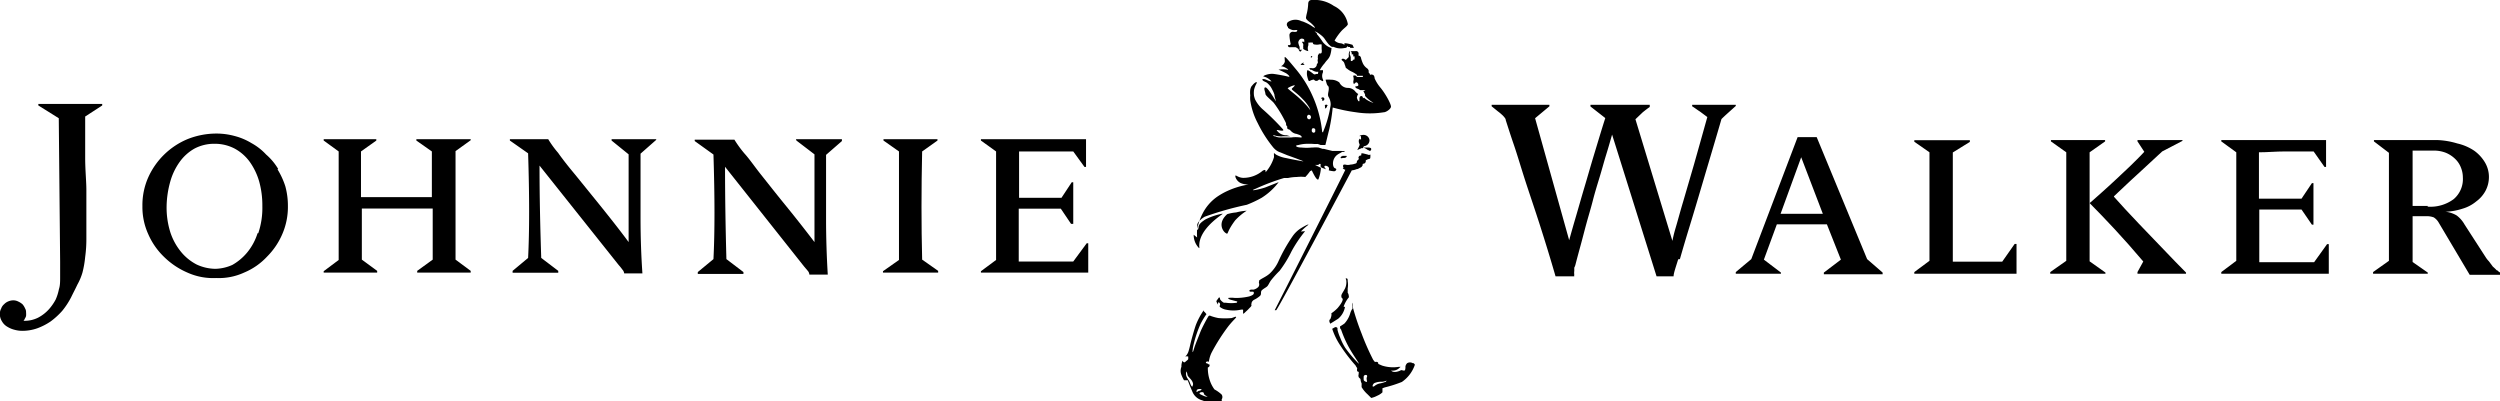
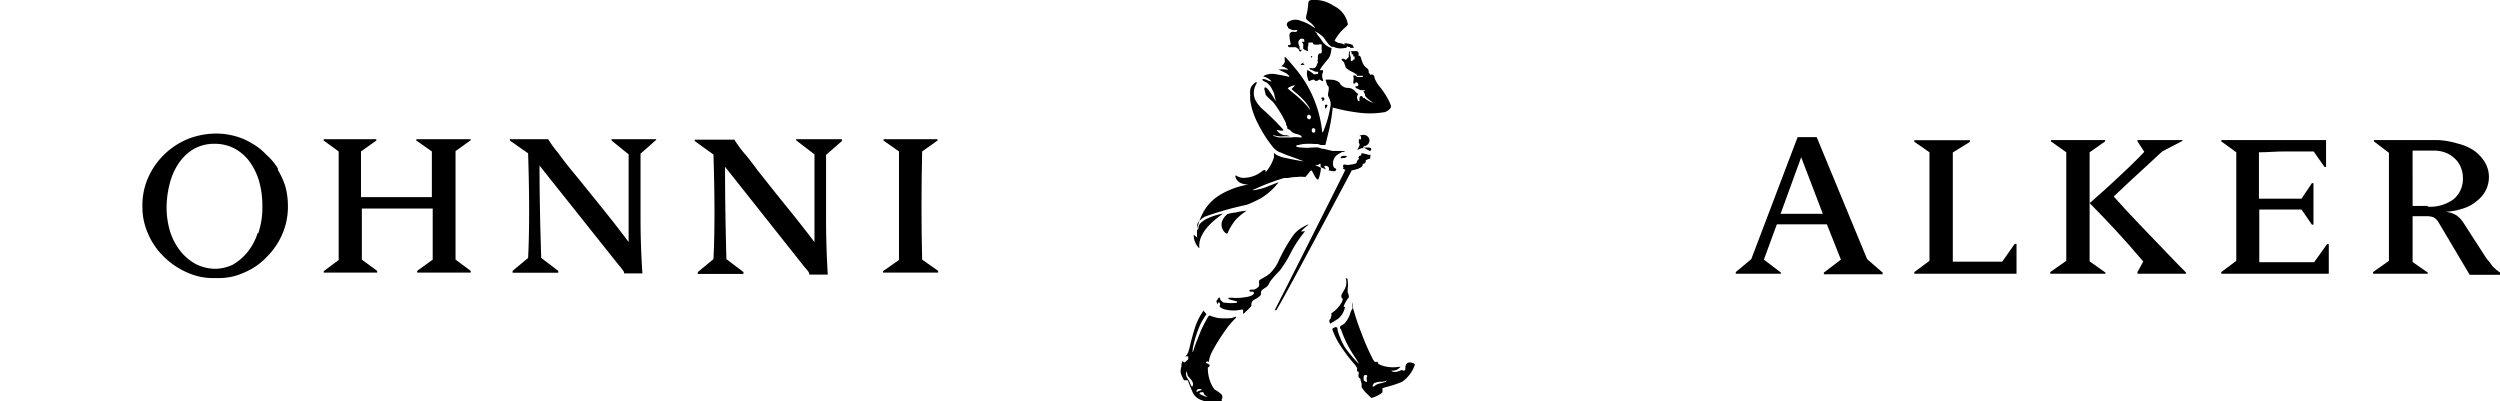
<svg xmlns="http://www.w3.org/2000/svg" viewBox="0 0 146.75 23.55">
  <g id="レイヤー_2" data-name="レイヤー 2">
    <g id="レイヤー_1-2" data-name="レイヤー 1">
      <path d="M46.75,8.25l1.06.81c0,.74,0,1.54,0,2.4s0,1.77,0,2.75c-.64-.84-1.22-1.57-1.75-2.22s-1-1.25-1.39-1.74S44,9.34,43.69,9a6.71,6.71,0,0,1-.58-.8H40.78v.08l1.1.79c.08,2.52.08,4.56,0,6.14l-.92.76v.11h2.68v-.11l-1-.76h0c-.05-1.84-.08-3.63-.08-5.42l4.63,5.84.22.26a.38.38,0,0,1,.1.23h1.08c-.06-1-.1-2.1-.1-3.26s0-2.41,0-3.77l.93-.81V8.17h-2.7Z" />
      <path d="M54.13,8.89l.9-.64V8.17H51.86v.08l.91.64c0,2.11,0,4.22,0,6.37l-.94.66V16h3.24v-.1l-.94-.66c-.05-2-.05-4.15,0-6.37" />
-       <path d="M63,15.35c-1.11,0-2.18,0-3.2,0,0-1,0-2.07,0-3.1l2.47,0,.6.89H63V10.7h-.09l-.6.91c-1.39,0-2.23,0-2.49,0,0-.44,0-.89,0-1.34s0-.9,0-1.38c.49,0,1,0,1.54,0H63l.66.91h.09V8.17H57.58v.08l.89.64c0,1.83,0,3.94,0,6.37l-.89.66V16h6.3V14.28h-.09Z" />
      <path d="M35.9,8.25l1,.81c0,.74,0,1.54,0,2.4s0,1.77,0,2.75c-.62-.84-1.21-1.57-1.73-2.22l-1.41-1.74c-.41-.49-.74-.91-1-1.28a5.73,5.73,0,0,1-.58-.8H29.93v.08L31,9c.08,2.52.08,4.56,0,6.14l-.91.76v.11h2.68v-.11l-1-.76h0c-.06-1.84-.1-3.63-.1-5.42l4.65,5.84a2.65,2.65,0,0,1,.21.26.4.4,0,0,1,.11.23h1.07c-.07-1-.11-2.1-.11-3.26s0-2.41,0-3.77l.92-.81V8.17H35.9Z" />
-       <path d="M98.61,15.21c.14-.49.32-1.11.56-1.89s.51-1.69.82-2.74.68-2.28,1.06-3.59c.22-.22.41-.38.55-.51l.29-.26V6.15H99.33v.09c.15.09.3.21.46.31l.43.32c-.28,1-.56,2-.79,2.81l-.63,2.16c-.18.6-.31,1.1-.43,1.5s-.17.65-.2.8L96,7l.43-.41c.15-.12.29-.23.41-.31V6.15H93.36v.1l.87.68c-.24.75-.45,1.46-.66,2.15s-.38,1.3-.56,1.9-.33,1.14-.48,1.65-.29,1-.42,1.47l-2-7.16.84-.7V6.15H87.56v.09l.37.3a2.54,2.54,0,0,1,.24.2.92.92,0,0,1,.14.15.27.27,0,0,1,.08.17c.11.34.26.82.47,1.43s.43,1.37.69,2.17.56,1.67.86,2.61.6,1.91.9,2.95h1.1a.31.31,0,0,1,0-.11.64.64,0,0,1,0-.2c0-.06,0-.13,0-.2a.67.67,0,0,0,.07-.18c.09-.35.19-.72.3-1.12s.22-.84.34-1.28.26-.89.38-1.36.26-.92.4-1.38.25-.88.38-1.3.25-.84.35-1.19l2.61,8.32h1c0-.18.12-.51.27-1" />
-       <path d="M2.25,6.19l1.2.75.08,8.43c0,.34,0,.64,0,.9s0,.49-.07.7a2.9,2.9,0,0,1-.19.61,2.92,2.92,0,0,1-.36.53,2.26,2.26,0,0,1-.68.54,1.76,1.76,0,0,1-.85.18.41.41,0,0,0,.08-.13.52.52,0,0,0,.07-.15,1.27,1.27,0,0,0,0-.22.42.42,0,0,0-.06-.23.87.87,0,0,0-.15-.24,1,1,0,0,0-.25-.16.62.62,0,0,0-.29-.07.75.75,0,0,0-.29.06.7.7,0,0,0-.25.17.56.56,0,0,0-.17.25.65.65,0,0,0-.08.31.8.8,0,0,0,.13.45.84.84,0,0,0,.31.31,1.5,1.5,0,0,0,.43.18,1.72,1.72,0,0,0,.44.06,2.64,2.64,0,0,0,.89-.15,3.6,3.6,0,0,0,.78-.4,4.38,4.38,0,0,0,.68-.62,4.52,4.52,0,0,0,.53-.81c.12-.25.25-.49.36-.73A3.35,3.35,0,0,0,4.84,16,5.82,5.82,0,0,0,5,15.08,7.53,7.53,0,0,0,5.07,14c0-.43,0-.86,0-1.31s0-1,0-1.53S5,10,5,9.26,5,7.74,5,6.84l1-.65V6.1H2.25Z" />
      <path d="M15.12,13.69a3.39,3.39,0,0,1-.61,1.13,3.14,3.14,0,0,1-.87.73,2.57,2.57,0,0,1-1,.23,2.68,2.68,0,0,1-1.09-.25,2.91,2.91,0,0,1-.91-.73A3.56,3.56,0,0,1,10,13.64a4.85,4.85,0,0,1-.22-1.54A5.67,5.67,0,0,1,10,10.64a3.66,3.66,0,0,1,.55-1.14,2.69,2.69,0,0,1,.87-.78,2.47,2.47,0,0,1,1.17-.28,2.51,2.51,0,0,1,1.18.28,2.65,2.65,0,0,1,.89.78,3.78,3.78,0,0,1,.55,1.14,5.21,5.21,0,0,1,.19,1.46,4.62,4.62,0,0,1-.24,1.59m1.17-3.77a3.42,3.42,0,0,0-.71-.85,3.39,3.39,0,0,0-.86-.67,3.67,3.67,0,0,0-1-.42,4.07,4.07,0,0,0-1-.14A4.58,4.58,0,0,0,11,8.17a4.37,4.37,0,0,0-2.31,2.27,4,4,0,0,0-.33,1.66,3.83,3.83,0,0,0,.34,1.64,4.14,4.14,0,0,0,.93,1.34A4.48,4.48,0,0,0,11,16a3.67,3.67,0,0,0,1.69.32A3.54,3.54,0,0,0,14.33,16a3.87,3.87,0,0,0,1.35-.94,4.21,4.21,0,0,0,.9-1.34,4,4,0,0,0,.32-1.62,4.34,4.34,0,0,0-.15-1.16,4.52,4.52,0,0,0-.46-1" />
      <path d="M24.44,8.25l.91.64v2.68H21.19V8.89l.9-.64V8.17H19v.08l.88.64v6.37l-.88.66V16h3.14v-.1l-.9-.66v-3c1.37,0,2.75,0,4.16,0v3l-.91.66V16h3.14v-.1l-.89-.66c0-2,0-4.1,0-6.37l.89-.64V8.17H24.44Z" />
      <path d="M104.52,12.55l1.21-3.32L107,12.55Zm2.12-4.5h-1.12l-2.72,7.16-.91.76v.1h2.65V16l-1-.76.76-2.07h2.94l.82,2.07-1,.76v.1h3.45V16l-.91-.79Z" />
      <path d="M135.84,15.39c-1.15,0-2.22,0-3.22,0q0-1.55,0-3.09l2.48,0,.61.89h.09V10.75h-.09l-.61.91c-1.41,0-2.23,0-2.5,0,0-.44,0-.89,0-1.34s0-.9,0-1.38c.49,0,1-.05,1.53-.05h1.68l.64.91h.09V8.22h-6.15V8.3l.88.64c0,1.83,0,3.94,0,6.37l-.88.66v.1h6.31V14.33h-.1Z" />
      <path d="M142.51,12.09h-.89V8.84l.36,0h.86a1.92,1.92,0,0,1,.71.12,1.74,1.74,0,0,1,.56.36,1.39,1.39,0,0,1,.34.5,1.57,1.57,0,0,1,.12.6,1.54,1.54,0,0,1-.54,1.27,2.29,2.29,0,0,1-1.53.44m4.06,3.74a2.44,2.44,0,0,0-.23-.22l-.23-.31a1.49,1.49,0,0,1-.19-.24l-1.24-1.92a1.71,1.71,0,0,0-.46-.53,1.61,1.61,0,0,0-.66-.22,3.69,3.69,0,0,0,1-.18,2.24,2.24,0,0,0,.81-.43,1.86,1.86,0,0,0,.54-.62,1.73,1.73,0,0,0,.2-.81,1.67,1.67,0,0,0-.23-.85,2.28,2.28,0,0,0-.63-.69,2.94,2.94,0,0,0-1-.43A4.55,4.55,0,0,0,143,8.22h-3.65V8.3l.88.67v6.34l-.93.66v.1h3.21V16l-.89-.62,0-2.69.52,0h.34a1.17,1.17,0,0,1,.38.07.87.87,0,0,1,.27.27l1.84,3.1h1.79V16a.73.73,0,0,1-.18-.14" />
      <path d="M124.09,11.52c.69-.65,1.27-1.2,1.75-1.63l1.08-1,1.19-.62V8.22h-2.64V8.3l.4.61c-.27.3-.56.57-.84.85l-.84.79c-.28.25-.54.51-.8.73s-.5.46-.73.64c.9.91,1.94,2,3.15,3.43l-.34.62v.1h2.85V16l-.61-.62c-1.69-1.75-2.89-3-3.62-3.83" />
      <path d="M122.66,8.94l.91-.64V8.22h-3.18V8.3l.9.64c0,2.12,0,4.22,0,6.37l-.94.66v.1h3.24V16l-.93-.66c0-2.17,0-4.28,0-6.37" />
      <path d="M117.53,15.36h-2.9c0-2.16,0-4.28,0-6.41l1-.62V8.23h-3.26v.09l.89.62c0,2.12,0,4.22,0,6.37l-.89.66v.1h6V14.32h-.11Z" />
      <path d="M75.6,1.63a.7.7,0,0,0,.31.14H76a.36.36,0,0,1,.15,0c0,.05,0,.12-.21.1a.2.2,0,0,0-.25.21,2.79,2.79,0,0,0,.07.48c0,.09-.07.09-.1.09l-.06,0s0,.11.08.12.07,0,.09,0,.08,0,.16,0l.12,0a.63.63,0,0,1,.18.12c0,.05.06.13.09.14s.11-.1.09-.12a.17.17,0,0,1-.13,0,.48.48,0,0,0,0-.18.88.88,0,0,1-.07-.23c0-.09.09-.26.24-.23s.1.1.11.18,0,0-.05,0a.11.11,0,0,0-.07,0s0,0,0,.05a.23.23,0,0,1,.06.09.3.3,0,0,1,0,.1.17.17,0,0,0,0,.07c0,.09,0,.1,0,.11A.67.67,0,0,0,76.8,3s.07,0,0,0a.45.45,0,0,1,0-.34,1.56,1.56,0,0,0,0-.16s.06,0,.1,0a.24.24,0,0,1,.11,0l.06,0s0,0,0,.06v0l.06.05h0l0,0s0,0,.05,0a.56.56,0,0,0,.25,0h0a.37.37,0,0,1,.15,0s0,.12,0,.27a.5.5,0,0,1,0,.2.07.07,0,0,1-.07.06h-.09s0,.05-.06.1a.15.15,0,0,1,0,.07l0,0a.14.14,0,0,0,0,.09l0,.07,0,0a.23.23,0,0,0,0,.16.14.14,0,0,1-.06.13A.24.24,0,0,1,77,4L76.85,4h0s0,0,.06.09L77,4.1c.24.16.45.15.48,0a2,2,0,0,1,.28-.39c.13-.2.23-.23.32-.46a1.83,1.83,0,0,0,.08-.43,1,1,0,0,1-.34-.18,1.36,1.36,0,0,1-.17-.17A4.16,4.16,0,0,0,77.3,2s0,0,0,0l0-.05h0a.5.5,0,0,0-.13-.09,0,0,0,0,1,0,0s0,0,.07,0a1.5,1.5,0,0,1,.3.2,1,1,0,0,1,.21.21,3.54,3.54,0,0,0,.26.35l.09.08.08.05.1,0a1,1,0,0,0,.63.07c.14,0,.19-.08.18-.12l0,0,.06.06h.1s0,0,0,.05a.1.1,0,0,1,0,0s.12,0,.12,0,.12,0,.11,0,0,0-.09-.18A2.37,2.37,0,0,0,79,2.54c-.05,0-.09,0-.08,0a.22.22,0,0,0,0,.1.41.41,0,0,0-.23-.1.57.57,0,0,1-.35-.16,0,0,0,0,1,0,0,3.28,3.28,0,0,1,.41-.57c.16-.17.34-.28.37-.39A1.47,1.47,0,0,0,78.3.35,2,2,0,0,0,77,0c-.18,0-.21.14-.21.24a3,3,0,0,1-.07.51,2,2,0,0,0-.06.3.2.2,0,0,0,.06.11.93.93,0,0,0,.15.13,1.54,1.54,0,0,1,.29.28c.07.1,0,.06-.1,0a2.32,2.32,0,0,0-.47-.26,1,1,0,0,0-.2-.07.78.78,0,0,0-.78.05.19.19,0,0,0,0,.3m3.69,1.81s0-.1,0-.1,0,0,0,0a.37.37,0,0,0,0,.13s0,0,0-.07M75.58,5.18A1.24,1.24,0,0,1,76,5c0,.09-.2.18-.17.24s.33.25.63.57a2.51,2.51,0,0,1,.4.51l.06.16a2.6,2.6,0,0,0-.32-.39c-.44-.48-1-.85-1-.9m1.6,2.45a.11.11,0,0,1-.07.15A.12.12,0,0,1,77,7.69c0-.08,0-.15.07-.16a.11.11,0,0,1,.14.1M76.87,7a.12.12,0,0,1-.14-.1.13.13,0,0,1,.07-.16.13.13,0,0,1,.15.1.13.13,0,0,1-.08.16m-6.8,6.78a1.1,1.1,0,0,0,.3.77c.16.14-.43-.73,1.41-2h-.06a3.79,3.79,0,0,0-.88.29.85.85,0,0,0-.17.1c-.22.15-.28.25-.31.34h0c0,.12-.07.32-.08.16s0-.06,0-.1,0-.07,0-.11l0-.06a.51.51,0,0,1,.09-.16,1.32,1.32,0,0,1,.35-.29,18.65,18.65,0,0,1,2.47-.7,6.74,6.74,0,0,0,.87-.41,3.76,3.76,0,0,0,1-.92l-.78.31c-.41.14-1,.24-.6.09a13,13,0,0,1,1.69-.64l.13,0,.1,0a2.59,2.59,0,0,1,.52-.06,2.16,2.16,0,0,1,.5,0,2.47,2.47,0,0,0,.28-.34L77,10l0,0h0c.07.14.29.62.39.53a2.3,2.3,0,0,0,.15-.68l-.35-.17s0,0,0,0,.14,0,.19,0l.06-.05a.07.07,0,0,1,.08,0s0,0,0,.07a.2.2,0,0,0,0,.08c.07.09.08.06.32.16h0v0l-.07-.09c-.1-.15.09-.14.18-.07s.06.14.05.22h0a1.44,1.44,0,0,0,.27.05.14.14,0,0,0,.17-.1c0-.11-.15,0-.19-.28a.64.64,0,0,1,.23-.57,1.17,1.17,0,0,1,.2-.12l.1-.06.1,0a.19.19,0,0,0,.07-.06s0,0,0,0h0a.72.72,0,0,1-.21,0l-.24,0h-.13l-.16,0-.49-.12-.08,0-.24-.08a1.86,1.86,0,0,0-.33,0H77a2.88,2.88,0,0,1-.6,0c-.33,0-.41-.13-.21-.14a2.3,2.3,0,0,1,.36-.07,3.76,3.76,0,0,1,.57,0,1.6,1.6,0,0,0,.23,0l.17.06.15,0,.08,0,.05,0c.06-.23.15-.62.23-.93a10.59,10.59,0,0,0,.2-1.27,9.74,9.74,0,0,0,1.36.28,5.17,5.17,0,0,0,1.64,0c.13,0,.4-.18.42-.32s-.32-.77-.63-1.14a2.27,2.27,0,0,1-.33-.53s0,0,0,0,0-.21-.15-.22a.08.08,0,0,0-.07,0,.07.07,0,0,1-.06,0v0h0a.08.08,0,0,0,0-.06h0s-.05,0-.07-.08a.62.62,0,0,0,0-.1h0a.28.28,0,0,0-.08-.12h0A.75.75,0,0,1,80,3.72a2,2,0,0,1-.12-.36.17.17,0,0,0-.1-.09h-.06c-.06,0-.13,0-.09,0h.12a.51.51,0,0,1,0-.1A.15.15,0,0,0,79.57,3s-.29,0-.32,0h0s.07,0,.09.09a.18.18,0,0,1,0,.1s.07,0,.09,0a.31.31,0,0,1,0,.12s0,0,.08,0v0a.11.11,0,0,1,0,.08l0,0s0,0,0,0v0a.31.31,0,0,1,0,.1l0,0a.07.07,0,0,1-.05,0s-.06.08-.11.09-.06,0-.06-.06,0-.21-.05-.31,0-.05,0-.07v0h0a.13.13,0,0,0,0-.06c0-.06,0-.11,0-.11h0a.53.53,0,0,0-.07.21.86.86,0,0,1,0,.17h0L79,3.52s-.15-.11-.22-.06,0,.08.07.15.07.15.11.24,0,.12.11.18a1.17,1.17,0,0,0,.31.19,1.59,1.59,0,0,1,.27.17s0,0,0,.06l0,0s0,0,0,0H80s0,0,0,.07l-.06,0,0,0h-.27a.48.48,0,0,1-.1-.09h0s0,0-.06,0-.08,0-.07.07v0a.44.44,0,0,1,0,.26c0,.09,0,.24.11.11s.24.12.16.17-.2,0-.14.09.14.06.27.16h.31s0,0,0,0a.34.34,0,0,1-.12.06,1.85,1.85,0,0,1,.1.2l0,.08a1.79,1.79,0,0,0,.47.39c.09.06-.36-.1-.53-.29l0,0A.36.36,0,0,1,80,5.77s0,0,0-.06a.14.14,0,0,0-.06-.07c-.07,0-.12,0-.14.13v.17s0,0-.06,0a.58.58,0,0,1-.09-.21v0a.42.42,0,0,1,.08-.21.7.7,0,0,1-.19-.17.56.56,0,0,0-.44-.19.56.56,0,0,1-.48-.32.8.8,0,0,0-.5-.16,1.31,1.31,0,0,0-.31,0h0s0,0,.06.21S78,5,78,5.2s-.1.36,0,.51l0,0a.86.86,0,0,1,.11.45,6.49,6.49,0,0,1-.44,1.57c0,.09-.06,0-.06,0a6.78,6.78,0,0,0-.56-2.09,6.54,6.54,0,0,0-1-1.6c-.39-.47-.6-.72-.63-.69s0,.09,0,.27a.43.43,0,0,1-.23.27s.12,0,.26.08.23.14.11.12a1.58,1.58,0,0,0-.51,0,4.92,4.92,0,0,1,.46.22c.13.09.26.23.11.19s-.55-.12-.85-.16-.67.12-.6.15a.89.89,0,0,1,.47.29s-.1,0-.27-.08-.31-.08-.26,0,.18.1.26.16a1.06,1.06,0,0,1,.3.38,1.67,1.67,0,0,1,.14.32c0,.14.11.4.08.37s-.47-.81-.61-.8,0,.27,0,.38.4.41.5.54a7,7,0,0,1,.71,1.18c0,.07,0,.14.07.19a.69.69,0,0,0,0,.1.1.1,0,0,0,.07.07,0,0,0,0,0,0,0l0,0a.2.2,0,0,1,.11.06l.06.06s0,0,0,0a.54.54,0,0,0,.31.15l.17.06c.12.05.16.14.11.15h-.06a2,2,0,0,0-.54,0l-.32,0-.17,0h-.18A.68.68,0,0,1,74.85,8L74.79,8c-.17-.15.08,0,.31,0a.69.69,0,0,0,.2,0h.18l.25,0h.16C76,8,76,8,76,8a.19.19,0,0,0-.09,0l-.07,0-.1,0-.21-.06h-.07a.68.68,0,0,1-.5-.27c-.07-.09.13,0,.27,0h0c.08,0,.13,0,.08-.08a14.3,14.3,0,0,0-1.23-1.21,2,2,0,0,1-.41-.55,1.66,1.66,0,0,1-.06-.21,1.26,1.26,0,0,1,0-.33c.06-.3.22-.47.16-.46h-.06a.71.71,0,0,0-.18.16l-.07.08a.69.69,0,0,0-.07.19,1.3,1.3,0,0,0,0,.34,1.59,1.59,0,0,0,0,.29,4.14,4.14,0,0,0,.44,1.34,7.31,7.31,0,0,0,.93,1.45l.08.08.06.05a.84.84,0,0,0,.27.14l.39.16c.28.1,1,.36.94.36s-.83-.15-1-.19a1.86,1.86,0,0,1-.59-.2l-.13-.1h0l0-.05v0h0v0s0,0,0,.18a.51.51,0,0,1,0,.13,2.36,2.36,0,0,1-.49.87c0-.12,0-.18-.17-.09a1.75,1.75,0,0,1-1.13.42c-.29,0-.45-.18-.47-.13a.19.19,0,0,0,0,.08.59.59,0,0,0,.32.36,1.14,1.14,0,0,0,.46.08,4.88,4.88,0,0,0-1.38.44,4.25,4.25,0,0,0-.46.27,2.69,2.69,0,0,0-.87,1,3.42,3.42,0,0,0-.32.93,3.67,3.67,0,0,0,0,.47m.14,9c-.09,0-.09.06-.16.06s0,0,0-.11a.28.28,0,0,1,.23-.05c.12,0,0,.1-.1.1m.27.16a.34.34,0,0,0,.12.12.38.38,0,0,0,.12.05s0,0,0,0h0a.24.24,0,0,1-.15,0,2.38,2.38,0,0,1-.29-.13c-.09-.06,0-.12.11-.12s.12.09.12.09m-.66-.44c-.08.09-.15-.16-.2-.27s-.2-.27-.2-.43,0-.17,0-.17.07.07.08.18.11.17.22.31.15.29.07.38m2.31-4a4.33,4.33,0,0,1-.78,0,2.84,2.84,0,0,1-.44-.12s-.08-.05-.13,0-.39.68-.49.94-.31.77-.36.94-.13.44-.08,0a6.67,6.67,0,0,1,.46-1.43,4.62,4.62,0,0,1,.34-.56s-.08-.09-.09-.11a.22.22,0,0,1-.07-.07s0-.1,0-.05a4.12,4.12,0,0,0-.46.86c-.09.25-.26.85-.33,1.15a4.38,4.38,0,0,1-.12.45,1,1,0,0,1-.1.18l-.08.08h0a.28.28,0,0,1,.18,0s0,.07,0,.13-.1.11-.17.18-.14,0-.16-.07a0,0,0,0,0,0,0,.76.76,0,0,0-.07.36v0a.64.64,0,0,0,0,.48,2.18,2.18,0,0,0,.15.31h.22s.12.32.26.64a.87.87,0,0,0,.59.54,2.22,2.22,0,0,0,.87.16c.18,0,.25,0,.27-.06s0-.15,0-.15a.26.26,0,0,0,0-.29,2,2,0,0,0-.42-.3,1.85,1.85,0,0,1-.28-.55,2.27,2.27,0,0,1-.11-.74h0a.13.13,0,0,0,.1-.16.25.25,0,0,0,0-.07h0a.07.07,0,0,1,0,.06c-.07,0-.07-.05-.13-.06s-.12-.06-.06-.1a.14.14,0,0,1,.15,0l0,0h0a1.73,1.73,0,0,1,.16-.54,11.21,11.21,0,0,1,1-1.57c.22-.27.36-.4.4-.45s.07-.07,0-.09m3.84-5a3.54,3.54,0,0,1,.4-.36c.12-.09,0-.08-.43.19a1.7,1.7,0,0,0-.47.47,9.42,9.42,0,0,0-.82,1.46,2.28,2.28,0,0,1-.51.71c-.24.21-.48.28-.62.41l0,0,0,.05a.17.17,0,0,0,0,.12.24.24,0,0,1-.05.21.61.61,0,0,1-.27.15h0l-.13,0c-.1,0-.17.07-.08.12l.11,0c.08,0,.11,0,.11.08s-.06.13-.27.2a3.45,3.45,0,0,1-.84.09,1.54,1.54,0,0,0-.4,0s0,.06.13.1l.38.1c.06,0,0,.07,0,.08a2.22,2.22,0,0,1-.65,0l-.11,0a.62.62,0,0,1-.22-.2s0-.1-.06-.12l-.16.22s0,.06.1.21c0,0,0,0,0-.08s.07-.06.1,0a.14.14,0,0,1,0,.14.19.19,0,0,0,0,.07h0a.79.79,0,0,0,.38.17,2,2,0,0,0,.85,0,.35.35,0,0,1,.14,0s0,.09,0,.13a1,1,0,0,0,0,.11s0,0,0,0a.38.38,0,0,0,.13-.1s.17-.15.2-.19.18-.16.16-.21,0-.06,0-.08,0-.15.15-.24a1.51,1.51,0,0,0,.35-.23c.12-.11,0-.24.13-.35s.26-.16.32-.24.09-.16.18-.3a5.67,5.67,0,0,1,.52-.58,6.75,6.75,0,0,0,.7-1.14,7.49,7.49,0,0,1,.8-1.19M78.87,18a1.75,1.75,0,0,1,.31-.55s0-.19-.07-.26v0h0s0,0,0,0,0-.18,0-.26a1.24,1.24,0,0,0,0-.43c0-.11,0-.15-.08-.16s0,.05,0,.17a.86.86,0,0,1-.08.43c-.08.15-.17.28-.2.36s0,.15,0,.17h0s0,0,.05.05,0,.23-.28.56a2.13,2.13,0,0,1-.37.31.37.37,0,0,1,0,.15.85.85,0,0,1-.06.19l0,0c-.13.08,0,.27,0,.27l.46-.29a1.17,1.17,0,0,0,.4-.69M76.53,3.66s-.28.15-.14.15h0l.19,0s0,0,0,0-.07-.08-.09-.08M77,3.3s.11,0,.08,0a.2.2,0,0,0-.13,0s0,.1,0,.1,0,0,.07-.06m.34,1-.07,0h0c-.06,0-.11.06-.19,0s-.36-.29-.37-.19a.8.8,0,0,0,0,.31,1.58,1.58,0,0,0,.08.27.07.07,0,0,0,.11,0,.65.65,0,0,1,.2-.06l.07.06a.18.18,0,0,0,.16,0l.08-.06c.09,0,.29.21.23,0a.49.49,0,0,1,0-.43s0-.11,0-.12l-.16,0a.81.81,0,0,0-.12.08h0a.11.11,0,0,0,0,.05s0,0,0,0m3,4.57s0,0,0,.05a.12.12,0,0,0,.11-.1c0-.06,0-.09-.15-.11l-.21,0-.1,0s0,0,0,0a1.17,1.17,0,0,1,.28.16m1,13.6a1.5,1.5,0,0,1-.32.09.74.74,0,0,0-.32.16c-.16.09-.1-.11,0-.18a1,1,0,0,1,.45-.08.84.84,0,0,0,.28-.07s0,0-.06.08m-1.09,0s-.14,0-.2-.11a1.3,1.3,0,0,1,0-.21c0-.06.1-.12.17-.08s0,.16,0,.16c0,.2.06.22,0,.24M83,21.32a.08.08,0,0,0-.07,0,.32.32,0,0,0-.33,0,.37.37,0,0,0-.1.18c0,.1,0,.23-.06.25s0,0-.06,0-.09-.05-.18,0-.41.16-.54,0,0,0,0,0a.56.56,0,0,0,.48-.15l.08-.07s0,0,0,0a.19.19,0,0,1-.09,0,2.13,2.13,0,0,1-1-.07l-.23-.1a.09.09,0,0,0-.05-.11.23.23,0,0,0-.14,0,1.71,1.71,0,0,1-.11-.14,14.25,14.25,0,0,1-.67-1.52A15,15,0,0,1,79.4,18a.44.44,0,0,0,0-.08,0,0,0,0,0,0,0h0a.57.57,0,0,0,0-.14v0c0-.05-.06.16,0,.32a1,1,0,0,0-.13.25,1.52,1.52,0,0,1-.35.64,2.9,2.9,0,0,1-.26.17s0,0,0,.05a.05.05,0,0,1,0,0s0,.09.06.13a.08.08,0,0,0,0,0,6.48,6.48,0,0,0,.65,1.37c.21.34.49.73.36.61a7.15,7.15,0,0,1-.77-.91,3.24,3.24,0,0,1-.29-.59,2.55,2.55,0,0,1-.16-.46v0l0-.08c0-.07-.11-.09-.15-.07l-.16.09a4,4,0,0,0,.49,1,9.05,9.05,0,0,0,.8,1.06l.08.09a.86.86,0,0,0,.1.16.36.36,0,0,0,0,.19l0,0s.13,0,.08.14a.33.33,0,0,0,0,.06.14.14,0,0,0,0,.11c0,.06.1.11.11.14s0,.12.07.26a.2.2,0,0,0,0,.08.58.58,0,0,0,0,.14,1.85,1.85,0,0,0,.35.42l.21.21a1.34,1.34,0,0,0,.35-.13,1,1,0,0,0,.31-.2l0-.24.14-.05a7.31,7.31,0,0,0,1-.32,2,2,0,0,0,.76-1c0-.06-.08-.1-.11-.11M79.86,8.7a.39.39,0,0,1,.14,0l.06-.12a.35.35,0,0,0,.33-.35A.35.35,0,0,0,80,7.92a.38.38,0,0,0-.21.07h0s.08,0,.1,0h0s0,0,0,.13a.07.07,0,0,1,0,.06s-.07,0-.08,0a.08.08,0,0,1,0-.07h0a.35.35,0,0,0,0,.36c0,.11-.12.28-.13.32s.13-.07.25-.07m-.23,1.2.21-.11s.09-.09.08-.14,0-.05.09-.07a.16.16,0,0,0,.09-.11.44.44,0,0,0,0-.08s0,0,.1-.05.17,0,.17-.14a.75.75,0,0,0,0-.15h0a.15.15,0,0,1-.16,0L80,9c-.06,0-.13,0-.1,0s0,.09,0,.13l-.06,0a.16.16,0,0,0-.1.12.11.11,0,0,1,0,.12s-.1.07-.09.12a.12.12,0,0,1-.07.11c-.05,0-.11.05-.3.06a.6.6,0,0,1-.32,0c-.07,0-.12,0-.12.07s0,.06,0,.07.06.05,0,.06.07.09.13.11h0c-.31.66-4.08,8.12-4.12,8.19s0,.05,0,.05a0,0,0,0,0,.06,0C75,18.2,79.35,10,79.35,10a.88.88,0,0,0,.28-.07m-1.7-3.71c0-.12-.19-.08-.16,0a.28.28,0,0,1,0,.15.16.16,0,0,0,.13-.15m-.29-.44a.93.93,0,0,1,0,.13.1.1,0,0,0,.13-.1c0-.13-.21-.12-.18,0m-5,6.66a2.6,2.6,0,0,0-.52.1c-.58.51-.27,1-.09,1.11s0,0,.55-.74a3.41,3.41,0,0,1,.68-.57,3.13,3.13,0,0,0-.62.1M78.8,9.17c-.07,0-.12.06-.1.1s.09,0,.21,0,.18-.12.12-.12l-.23,0" />
    </g>
  </g>
</svg>